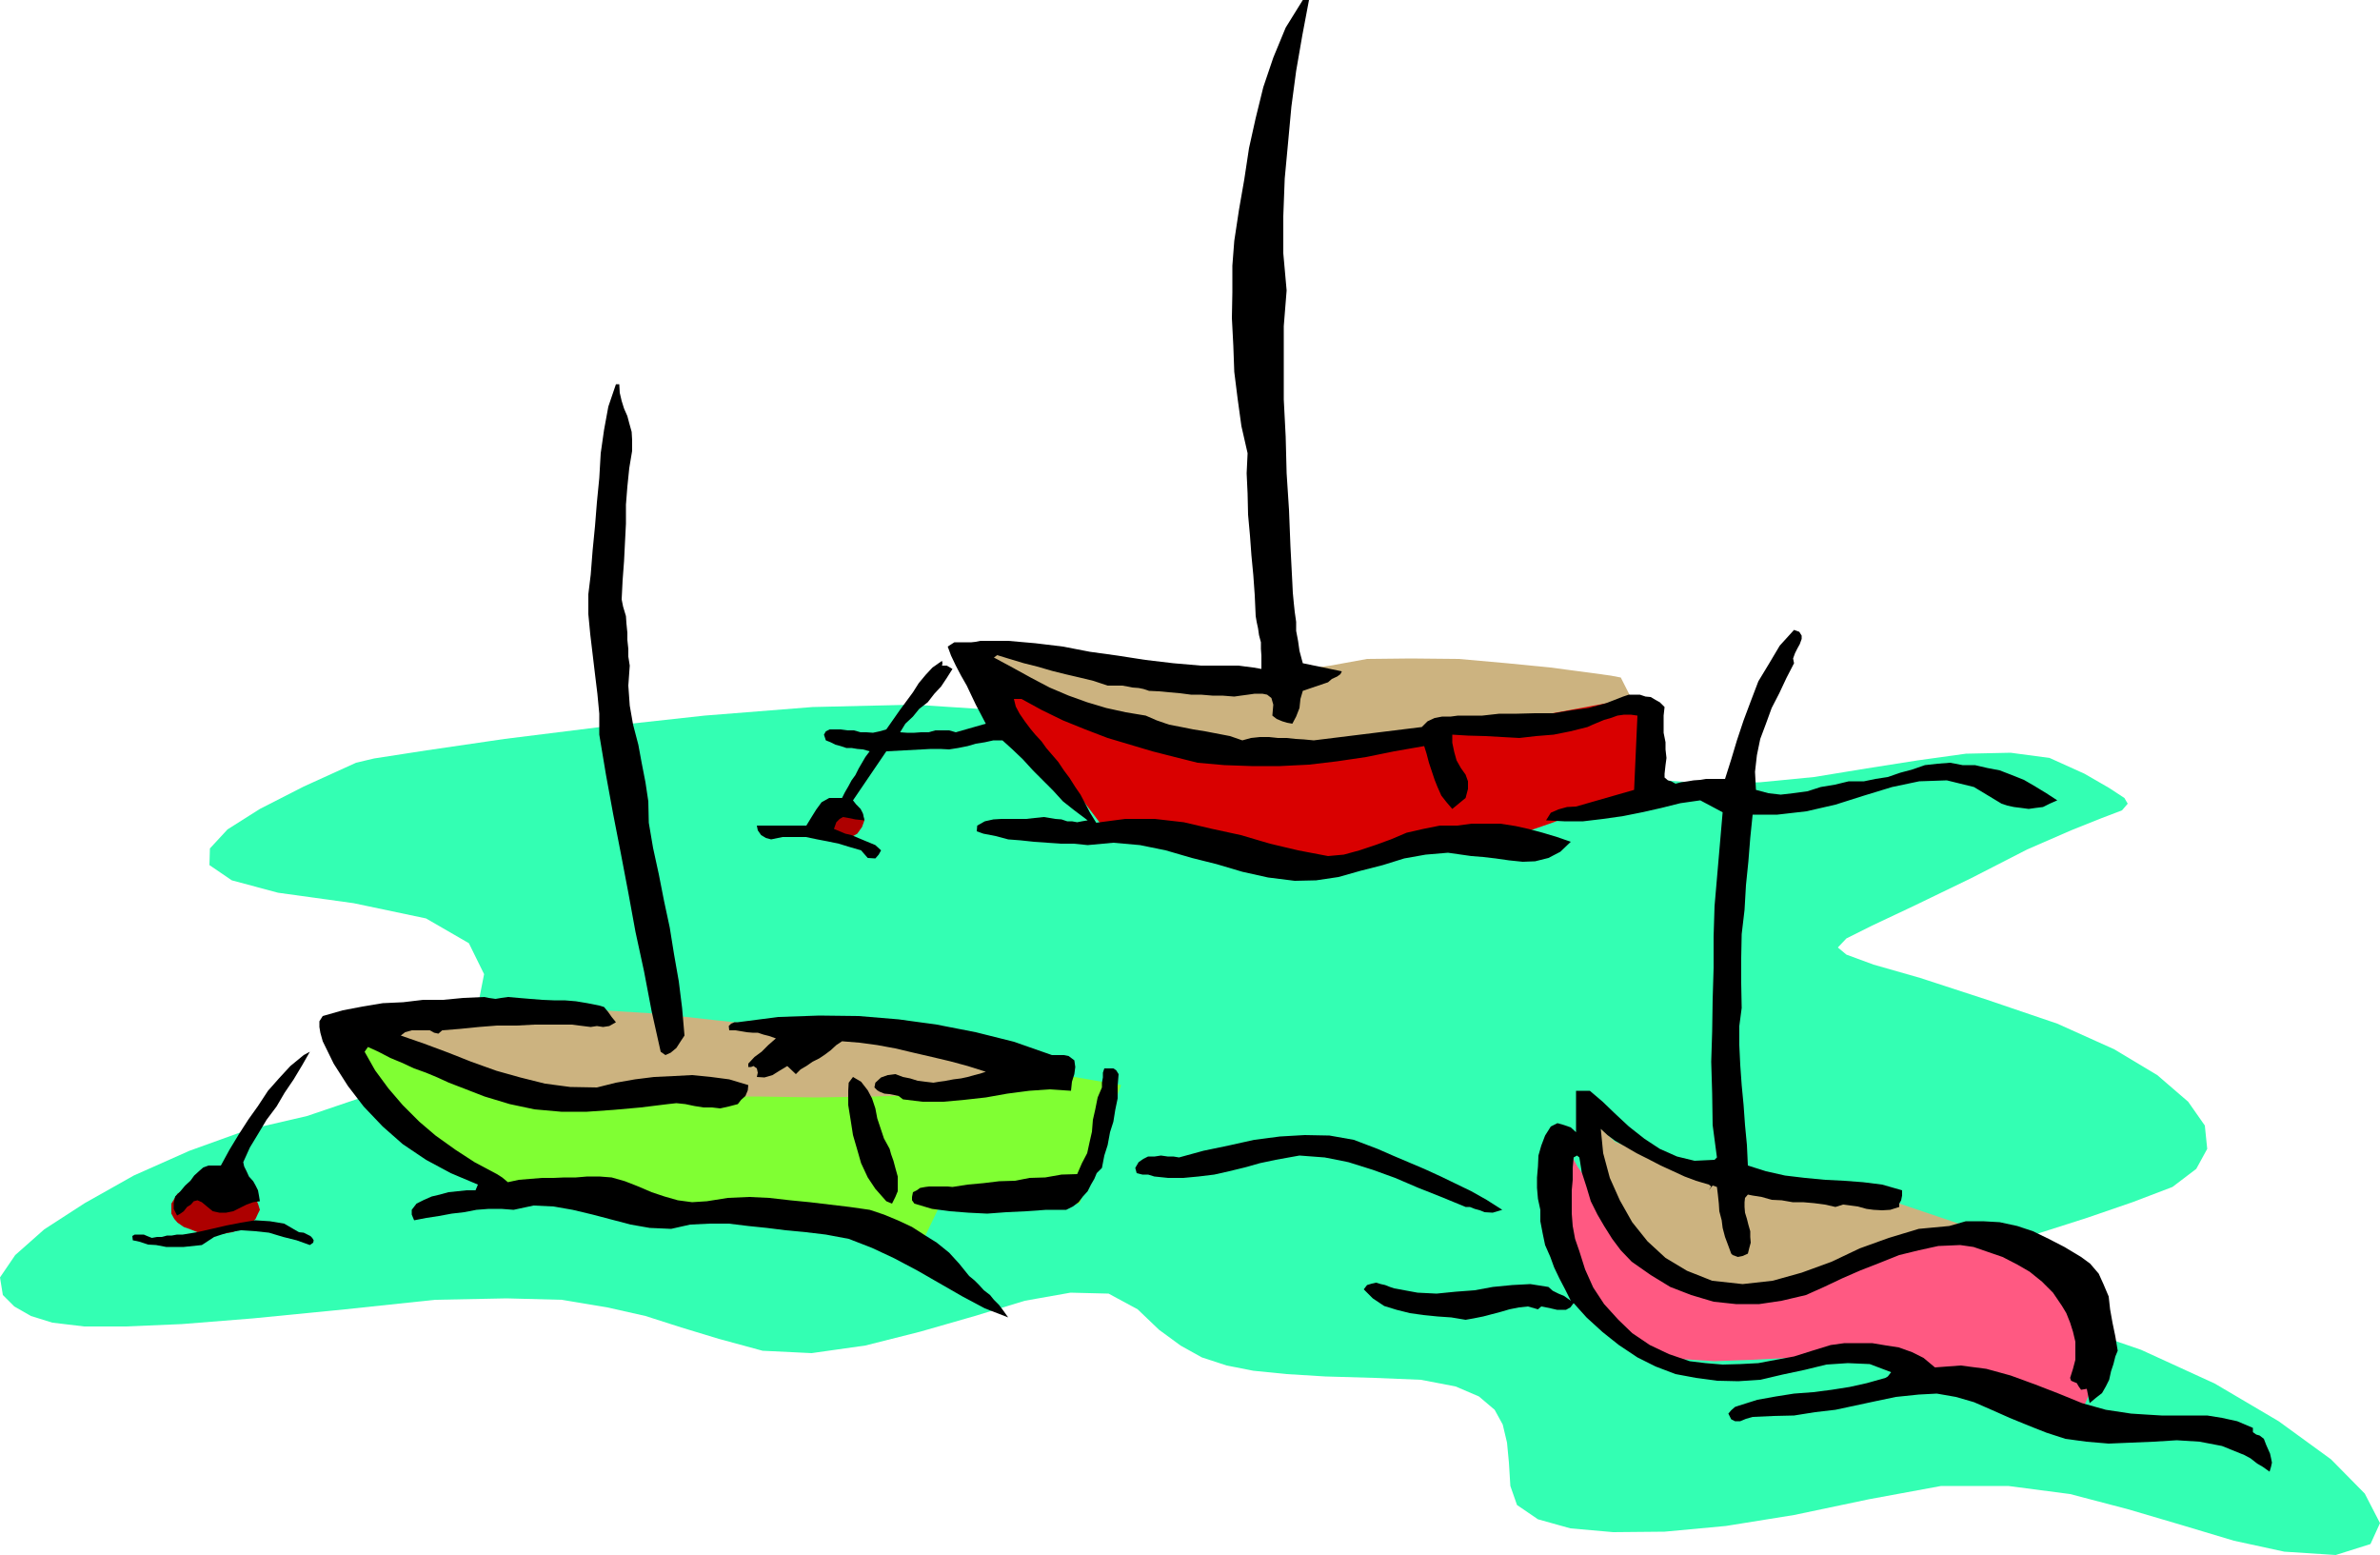
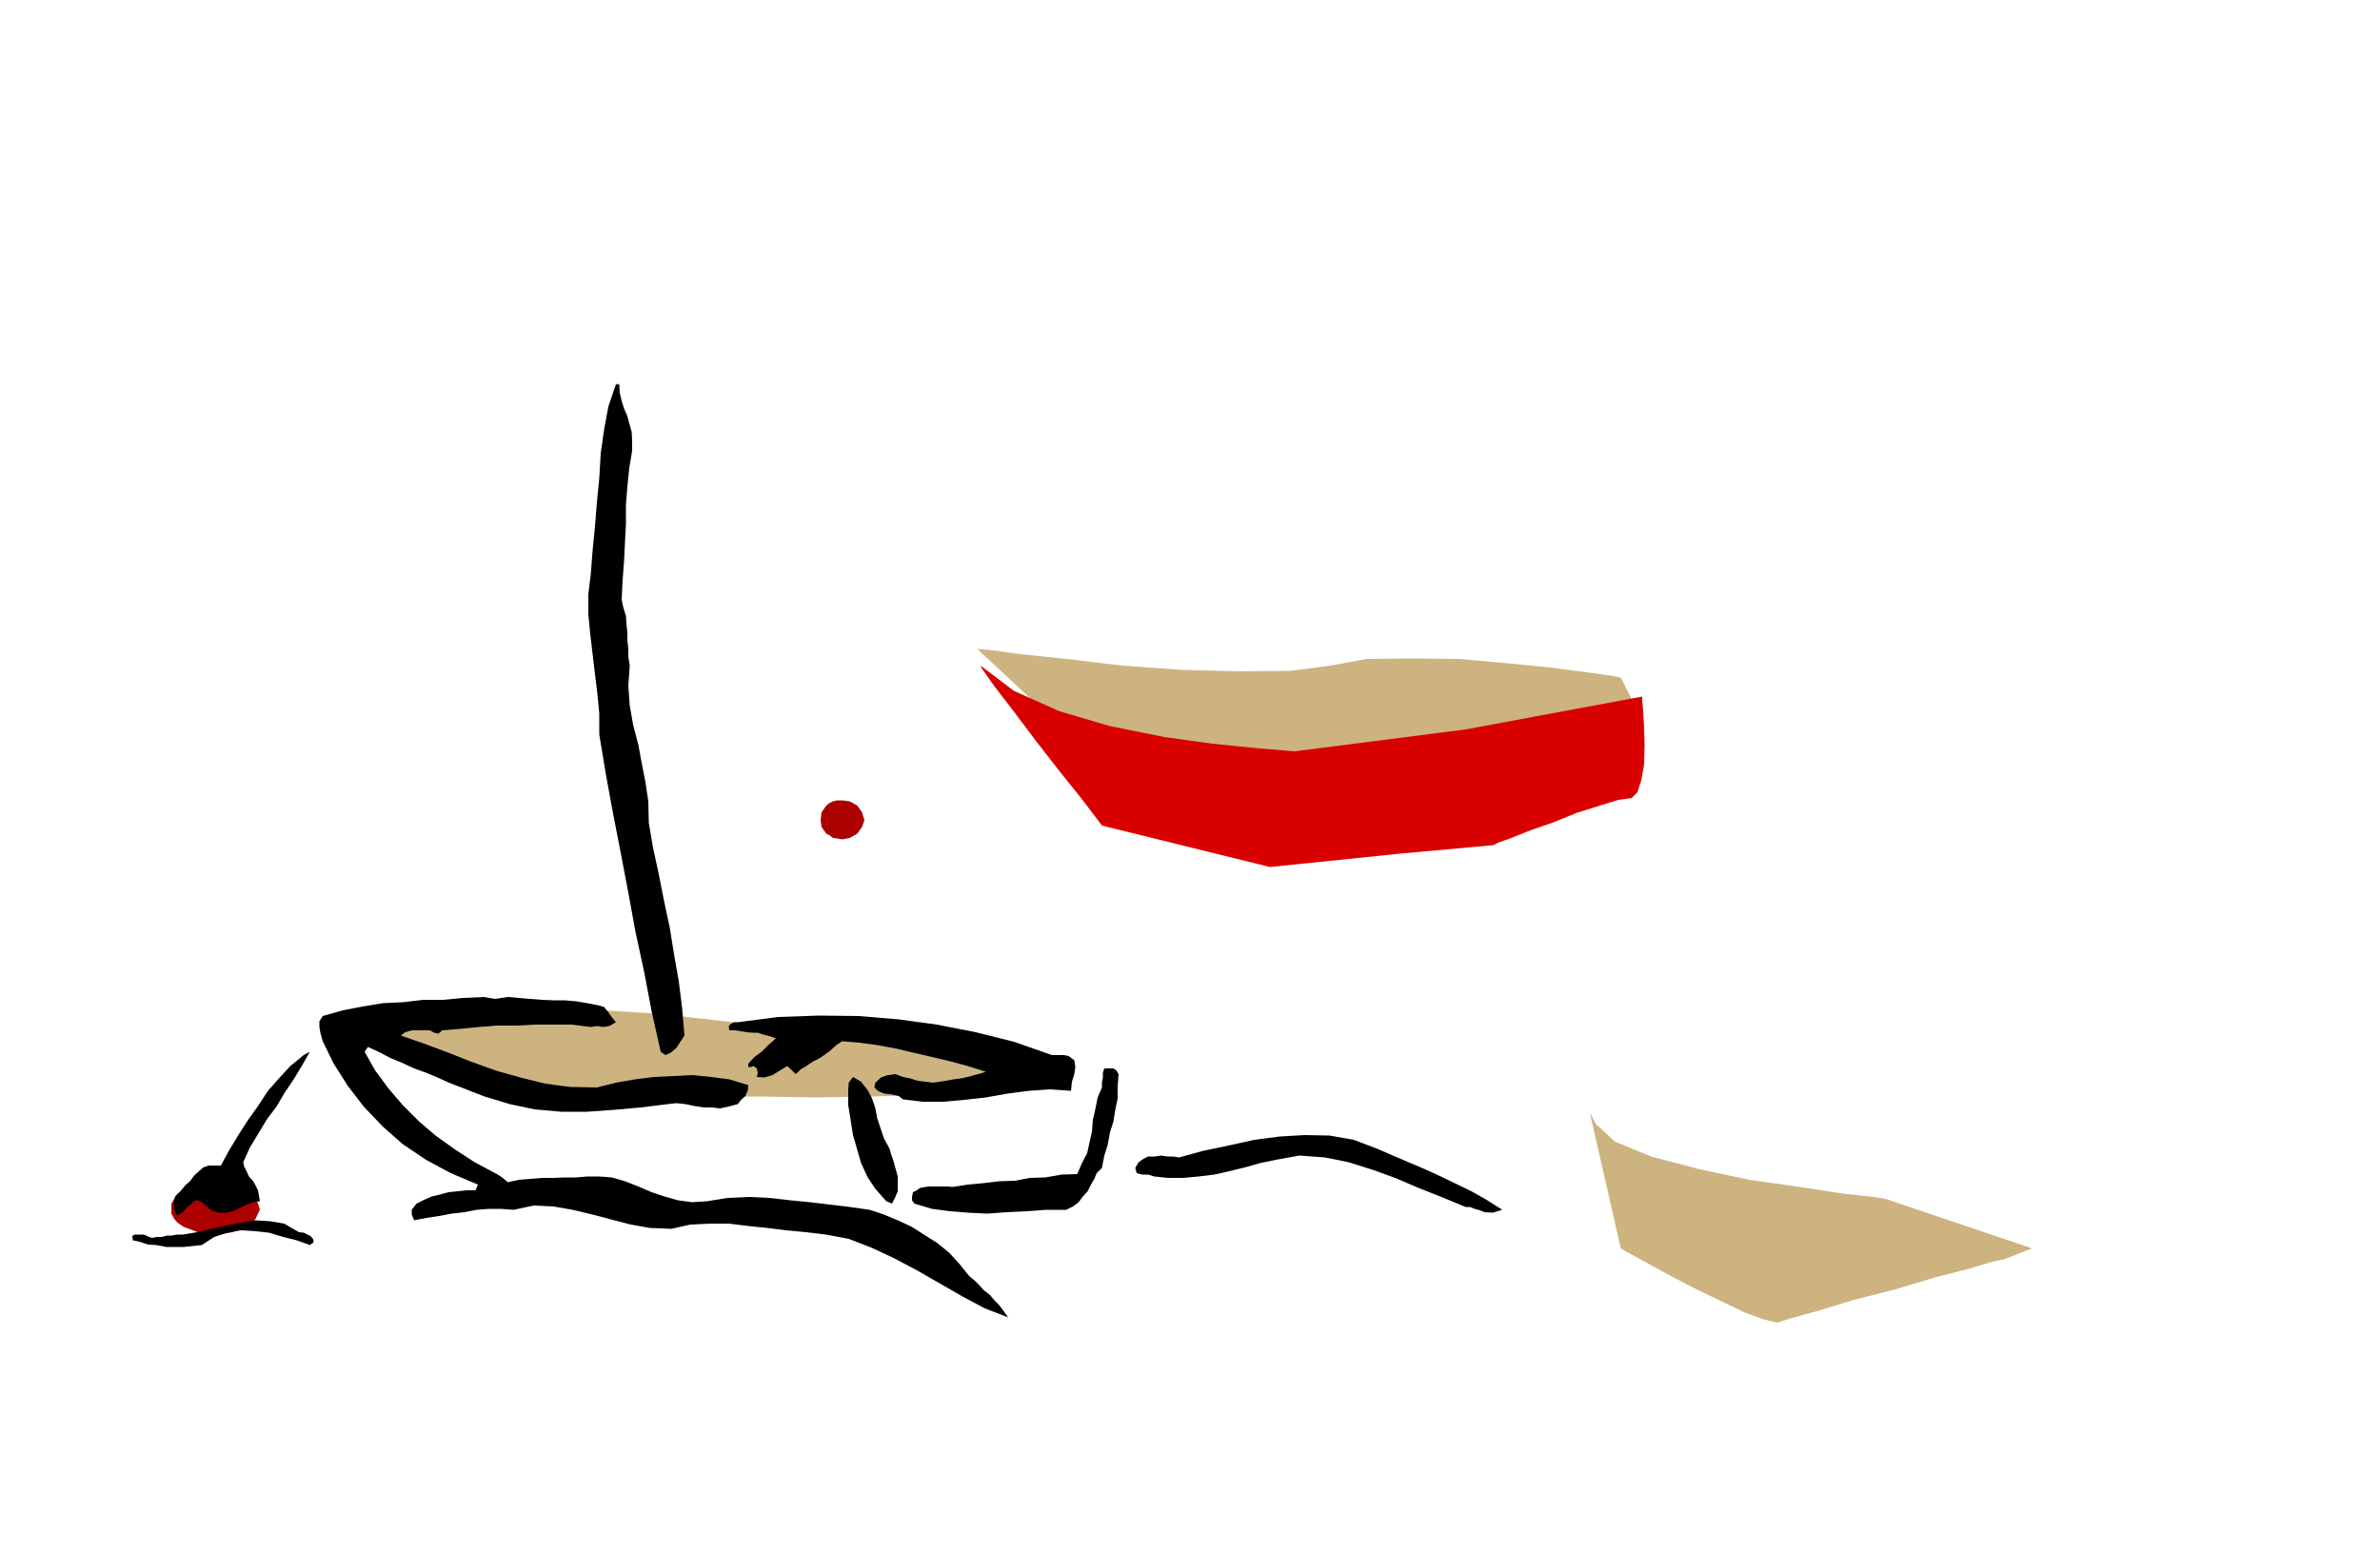
<svg xmlns="http://www.w3.org/2000/svg" height="313.536" viewBox="0 0 360 235.152" width="480">
-   <path style="fill:#33ffb3" d="m171.494 418.713 2.736-.648 7.92-1.224 11.808-1.728 14.472-1.8 15.768-1.728 16.344-1.296 15.264-.36 13.464.864 12.816 1.44 14.4 1.584 14.832 1.656 15.336 1.728 14.688 1.512 13.536 1.368 11.664 1.08 9.576.72 7.776-.216 8.136-.792 7.92-1.296 7.776-1.224 7.272-1.008 6.768-.144 5.904.792 5.256 2.376 3.744 2.16 2.304 1.512.504.864-.864 1.008-3.024 1.152-4.68 1.872-6.624 2.88-8.568 4.392-8.64 4.176-6.264 2.952-3.888 1.944-1.296 1.368 1.296 1.08 4.104 1.512 7.056 2.016 10.152 3.312 10.584 3.6 8.64 3.888 6.48 3.888 4.68 4.032 2.52 3.6.36 3.528-1.656 3.024-3.6 2.736-6.048 2.304-6.912 2.376-6.984 2.232-5.76 2.376-3.888 2.304-.432 2.736 3.888 2.736 9.432 3.456 11.952 4.104 11.16 5.112 9.648 5.688 7.92 5.76 5.112 5.184 2.304 4.464-1.44 3.168-5.256 1.656-7.776-.504-7.632-1.656-7.92-2.376-8.064-2.376-8.784-2.304-9.36-1.224h-10.152l-10.944 2.016-11.304 2.376-10.296 1.656-9.288.864-7.776.072-6.48-.576-4.896-1.368-3.168-2.16-1.008-2.88-.216-3.528-.288-3.024-.648-2.736-1.224-2.232-2.376-2.016-3.528-1.512-5.256-1.008-7.056-.288-7.416-.216-5.832-.36-5.04-.504-4.032-.792-3.744-1.224-3.24-1.8-3.24-2.376-3.24-3.096-4.392-2.376-5.76-.144-6.912 1.224-7.56 2.304-8.28 2.376-8.28 2.088-8.136 1.152-7.416-.36-6.624-1.8-5.688-1.728-5.4-1.728-5.76-1.296-6.912-1.152-8.352-.216-10.8.216-13.608 1.44-13.896 1.368-10.8.864-8.496.36h-6.264l-4.824-.576-3.24-1.008-2.52-1.44-1.728-1.728-.432-2.664 2.304-3.384 4.392-3.888 6.12-3.96 7.416-4.176 8.424-3.744 8.784-3.168 9-2.088 8.28-2.808 7.56-3.744 6.048-4.752 3.888-5.04 1.008-5.112-2.304-4.68-6.48-3.744-10.944-2.304-11.448-1.584-6.984-1.872-3.384-2.304.072-2.52 2.664-2.88 4.896-3.096 6.624-3.384z" transform="translate(-117.638 -303.369)" />
  <path style="fill:#ad0000" d="m245.006 430.305 1.152-.216 1.152-.648.72-1.008.36-1.008-.36-1.224-.72-1.008-1.152-.648-1.152-.144h-.72l-.648.144-.576.288-.432.36-.72 1.008-.144 1.224.144 1.008.72 1.008.432.216.576.432.648.072zm-94.68 59.76 1.224-.144 1.224-.216 1.152-.432 1.008-.36.792-.648.576-.576.36-.792.288-.576-.288-.936-.36-.72-.576-.792-.792-.504-1.008-.576-1.152-.432-1.224-.216h-2.736l-1.296.216-1.08.432-1.008.576-.936.504-.504.792-.432.72v1.512l.432.792.504.576.936.648 1.008.36 1.08.432 1.296.216z" transform="translate(-117.638 -303.369)" />
-   <path style="fill:#80ff33" d="m169.838 462.057.792.792 2.16 2.376 2.952 3.24 3.888 4.032 3.888 3.888 3.888 3.528 3.312 2.592 2.52 1.656 2.088.36 2.808.504 2.88.144 3.096.216h7.2l4.464 1.8h5.328l3.24.072h3.24l3.168.144h2.376l1.512.144 1.512.144 2.736.504 3.528.72 4.032.864 3.744.792 3.24.72 2.376.648.864.216 3.024-6.264 21.24-.504 6.264-17.928-9.504-1.656-4.536-.36-11.592-.72-16.56-1.152-19.008-1.152-19.584-1.008-17.352-.504-13.032.144z" transform="translate(-117.638 -303.369)" />
  <path style="fill:#ccb380" d="m358.118 471.633 4.68 20.52.864.504 2.376 1.296 3.384 1.872 4.248 2.232 4.176 2.016 3.744 1.8 3.024 1.08 1.872.432 2.016-.648 4.176-1.152 5.4-1.656 6.264-1.584 5.976-1.8 5.328-1.368 3.6-1.08 1.512-.288 4.248-1.656-22.176-7.488-1.8-.288-4.608-.504-6.552-1.008-7.632-1.08-7.776-1.656-7.056-1.872-5.472-2.232-2.88-2.664zm-92.664-70.128 1.8.144 4.752.648 6.912.72 8.496 1.008 8.928.648 8.856.216 7.632-.072 6.048-.792 5.544-1.008 6.624-.072 7.272.072 7.272.648 6.552.648 5.472.72 3.672.504 1.512.288 2.52 4.968-.504.432-1.008 1.08-1.656 1.512-1.872 1.872-2.376 1.656L355.67 419l-2.304 1.008-1.872.36-4.392-.36-8.28-.288-10.944-.216-11.88-.144-11.952-.288h-19.728zm-91.44 58.464 1.512.432 2.736 1.44 3.816 1.728 4.608 2.16 5.112 1.728 5.544 1.656 5.904.72 5.904.144 6.552-.648 7.848-.144h8.712l8.856.144 8.424-.144 7.56-.216 5.976-.648 4.176-.864 2.52-1.224 2.016-.792 1.368-.72 1.008-.36.504-.432.36-.072v-.144h.144l-40.536-5.04-2.52-.36-6.12-.648-9.072-1.008-10.44-.648-10.872-.576h-9.648l-7.776.72-4.176 1.8-1.872 1.512-.864.936-.144.432.504.072.648-.36.72-.216.648-.36z" transform="translate(-117.638 -303.369)" />
  <path style="fill:#d90000" d="m265.958 404.025.144.36 1.872 2.664 2.88 3.744 3.528 4.68 3.528 4.536 3.24 4.032 2.304 3.024.864 1.152 25.416 6.264 19.584-2.016 14.256-1.296.648-.36 2.016-.72 2.88-1.152 3.528-1.224 3.528-1.44 3.456-1.08 2.808-.864 2.016-.288.864-.864.576-1.8.432-2.376.072-2.808-.072-2.88-.144-2.376-.144-1.728v-.504l-26.712 4.968-25.848 3.312-1.728-.144-4.32-.36-6.408-.648-7.272-1.008-8.208-1.656-7.632-2.232-6.912-3.096z" transform="translate(-117.638 -303.369)" />
-   <path style="fill:#ff5982" d="m353.15 474.08-.144 1.297.144 3.384.36 4.896.864 5.904 1.368 5.904 2.376 5.472 3.312 4.392 4.608 2.664 5.256.864 5.688.36 5.616-.216 5.688-.288 4.968-.504 4.68-.216 3.744.216 2.88 1.008 1.872.792 1.44.864.936.504.792.504.504.144.504.36.504.216.864.432 1.368.072 2.52.504 3.24.792 3.672.72 3.384.648 3.024.792 2.016.36.864.216.216-.504.792-1.08.864-1.944.864-2.088.36-2.664-.216-2.88-1.152-3.024-2.088-2.88-2.52-2.736-1.656-2.304-1.368-1.872-1.224-1.368-1.8-1.08-2.232-.432h-3.384l-4.68.648-5.472 1.008-5.4 1.368-5.544 1.656-5.04 1.728-4.752 1.512-4.032 1.152-3.384.504-2.232-.288-2.304-1.08-2.448-1.512-2.952-2.16-2.952-2.664-3.384-3.456-3.312-4.032-3.384-4.896z" transform="translate(-117.638 -303.369)" />
-   <path style="fill:#000" d="m460.934 525.92-1.008-.72-.864-.503-1.008-.792-.936-.504-3.384-1.368-3.384-.648-3.456-.216-3.456.216-3.456.144-3.384.144-3.384-.288-3.168-.432-2.88-.936-2.736-1.08-2.808-1.152-2.592-1.152-2.808-1.224-2.736-.792-2.88-.504-2.736.144-3.456.36-3.096.648-3.024.648-3.024.648-3.096.36-3.168.504-3.096.072-3.168.144-1.008.288-.864.36h-.792l-.576-.288-.432-.864.432-.504.576-.504.648-.216 2.736-.864 2.808-.504 2.736-.432 2.88-.216 2.808-.36 2.736-.432 2.592-.576 2.808-.792.36-.216.504-.648-3.24-1.224-3.312-.144-3.24.216-3.24.792-3.384.72-3.384.792-3.312.216-3.24-.072-3.168-.432-3.096-.576-3.024-1.152-2.736-1.368-2.808-1.872-2.448-1.944-2.448-2.232-1.944-2.16-.504.648-.648.36h-1.368l-.936-.216-.72-.144-.72-.144-.504.432-1.512-.432-1.368.144-1.44.288-1.224.36-1.368.36-1.368.36-1.44.288-1.224.216-2.16-.36-2.088-.144-2.16-.216-2.016-.288-2.016-.504-1.872-.576-1.728-1.152-1.368-1.368.504-.648.72-.216.648-.144.72.216.648.144.72.288.648.216.792.144 2.736.504 2.88.144 2.88-.288 2.88-.216 2.736-.504 2.952-.288 2.736-.144 2.736.432.648.576.864.432.864.36 1.008.72-.864-1.728-.864-1.656-.792-1.656-.576-1.584-.792-1.8-.36-1.728-.36-1.872v-1.728l-.36-1.656-.144-1.656v-1.584l.144-1.656.072-1.656.432-1.512.576-1.512.864-1.368 1.008-.504 1.008.288 1.008.36.792.72v-6.264h2.088l1.944 1.656 1.944 1.872 2.016 1.872 2.376 1.872 2.304 1.512 2.592 1.152 2.664.648 3.024-.144.36-.36-.648-4.896-.072-4.752-.144-4.824.144-4.608.072-4.752.144-4.824v-4.752l.144-4.608 1.224-14.184-3.384-1.8-3.024.432-2.88.72-2.88.648-2.88.576-3.024.432-3.024.36h-2.88l-2.736-.144.72-1.152 1.152-.504 1.296-.36 1.368-.072 8.784-2.52.504-11.232-1.008-.144h-1.008l-1.008.144-1.008.36-1.008.288-.864.36-.864.36-.792.36-2.592.648-2.52.504-2.664.216-2.52.288-2.592-.144-2.52-.144-2.664-.072-2.376-.144v1.224l.288 1.368.36 1.296.648 1.152.72 1.008.36 1.008v1.152l-.36 1.368-2.016 1.656-.864-1.008-.792-1.008-.576-1.296-.432-1.08-.432-1.296-.432-1.296-.36-1.368-.36-1.152-4.536.792-4.248.864-4.392.648-4.248.504-4.392.216h-4.32l-4.104-.144-4.032-.36-3.456-.864-3.384-.864-3.384-1.008-3.384-1.008-3.384-1.296-3.384-1.368-3.24-1.584-3.024-1.656h-1.152l.288 1.152.576 1.08.792 1.152.864 1.152.72.864.936 1.008.72 1.008.864 1.008.936 1.08.864 1.296.864 1.152.864 1.368.792 1.152.72 1.368.72 1.368.936 1.512 4.392-.576h4.464l4.392.504 4.32 1.008 4.32.936 4.392 1.296 4.248 1.008 4.536.864 2.376-.216 2.376-.648 2.376-.792 2.376-.864 2.376-1.008 2.52-.576 2.52-.504h2.664l2.088-.288h4.392l2.304.36 1.944.432 2.16.576 2.16.648 2.088.72-1.584 1.512-1.8.936-2.016.504-1.872.072-2.088-.216-2.016-.288-1.872-.216-1.8-.144-3.528-.504-3.384.288-3.24.576-3.24 1.008-3.384.864-3.312.936-3.384.504-3.24.072-4.032-.504-3.888-.864-3.888-1.152-3.744-.936-3.96-1.152-3.888-.792-4.032-.36-3.888.36-2.088-.216h-2.016l-2.016-.144-2.016-.144-2.016-.216-1.872-.144-1.872-.504-1.872-.36-1.008-.36.072-.864 1.152-.648 1.296-.288 1.224-.072h3.744l1.296-.144 1.368-.144.864.144.864.144.936.072.864.288h.72l.792.144.72-.144.864-.144-2.016-1.512-1.728-1.368-1.512-1.656-1.512-1.512-1.512-1.512-1.512-1.656-1.584-1.512-1.512-1.368h-1.368l-1.296.288-1.368.216-1.224.36-1.44.288-1.368.216-1.368-.072h-1.368l-6.768.36-5.04 7.416.504.648.648.648.36.72.216 1.008-1.368-.144-1.08-.216-.792-.144-.504.288-.504.504-.36 1.008.864.36.864.36.936.216 1.008.432.864.36.864.36.864.36.864.792-.36.648-.504.576-1.152-.072-1.008-1.152-1.728-.504-1.656-.504-1.728-.36-1.512-.288-1.728-.36h-3.528l-1.728.36-.792-.216-.72-.432-.504-.72-.144-.72h7.488l.792-1.296.72-1.152.792-1.08 1.152-.648h1.944l.432-.864.504-.864.504-.936.576-.792.504-1.008.504-.864.504-.864.648-.864-1.008-.288-.864-.072-.864-.144h-.792l-.864-.288-.792-.216-.72-.36-.72-.288-.288-.864.288-.504.576-.288h1.656l1.008.144h1.008l1.008.288h.864l1.008.072 1.008-.216 1.008-.288 1.008-1.44 1.008-1.44 1.008-1.368 1.008-1.368.864-1.368 1.08-1.296 1.008-1.08 1.44-1.008.072.36-.072.36h.72l.864.504-.864 1.368-.864 1.296-1.008 1.08-1.008 1.296-1.296 1.008-.936 1.152-1.152 1.08-.792 1.296 1.008.072h1.152l1.008-.072h1.152l1.008-.288h2.088l1.008.288 4.536-1.296-.792-1.512-.72-1.368-.72-1.512-.648-1.368-.864-1.512-.792-1.512-.72-1.512-.504-1.368 1.008-.648h2.592l.648-.072.72-.144h4.176l4.104.36 4.176.504 4.104.792 4.176.576 4.176.648 4.248.504 4.176.36h5.616l1.152.144 1.152.144 1.224.216v-2.016l-.072-1.008v-1.008l-.288-1.08-.144-1.008-.216-1.008-.144-.864-.144-3.168-.216-3.024-.288-3.024-.216-2.952-.288-3.168-.072-3.168-.144-3.096.144-3.024-.936-4.104-.576-4.176-.504-4.032-.144-3.96-.216-4.176.072-3.888v-4.032l.288-3.744.72-4.752.792-4.536.72-4.752 1.008-4.536 1.152-4.68 1.512-4.464 1.872-4.536 2.592-4.176h.936l-1.008 5.328-.936 5.4-.72 5.4-.504 5.472-.504 5.4-.216 5.688v5.616l.504 5.616-.432 5.4v11.088l.288 5.616.144 5.544.36 5.544.216 5.472.288 5.544.072 1.512.144 1.512.144 1.368.216 1.512v1.368l.288 1.512.216 1.512.504 1.872 5.904 1.224-.216.432-.504.36-.792.36-.576.504-3.816 1.296-.36 1.224-.144 1.368-.504 1.296-.576 1.08-.792-.144-.72-.216-.864-.36-.648-.504.144-1.656-.288-1.008-.648-.504-.72-.144h-1.152l-1.008.144-1.08.144-1.008.144-1.8-.144h-1.512l-1.728-.144h-1.512l-1.656-.216-1.656-.144-1.512-.144-1.512-.072-.864-.288-.72-.144-.936-.072-.72-.144-.792-.144h-2.232l-2.16-.72-2.088-.504-2.16-.504-2.016-.504-2.232-.648-2.016-.504-2.16-.648-1.872-.576-.504.36 2.808 1.512 2.88 1.584 2.736 1.44 2.88 1.224 2.808 1.008 2.88.864 2.952.648 3.024.504 1.656.72 1.872.648 1.872.36 1.8.36 1.8.288 1.872.36 1.872.36 1.872.648 1.296-.36 1.368-.144h1.368l1.368.144h1.296l1.368.144 1.224.072 1.512.144 16.344-2.016.864-.864 1.08-.504 1.152-.216h1.296l1.08-.144h3.672l2.592-.288h2.664l2.736-.072h2.808l2.592-.432 2.664-.36 2.664-.72 2.592-1.008.864-.288h1.656l.864.288.792.072.72.432.648.36.72.72-.144 1.296v2.592l.288 1.44v1.08l.144 1.296-.144 1.08-.144 1.296v.576l.504.432.504.144.648.36.864-.216 1.008-.144.864-.144 1.008-.072.864-.144h2.88l.936-2.952.864-2.88 1.008-3.024 1.08-2.88 1.152-3.024 1.656-2.736 1.584-2.664 2.16-2.376.792.288.36.576v.504l-.288.792-.36.648-.36.72-.288.792.144.72-1.152 2.232-1.08 2.304-1.152 2.232-.864 2.376-.864 2.304-.504 2.448-.288 2.52.144 2.736 1.872.504 1.872.216 1.872-.216 2.16-.288 2.016-.648 2.16-.36 2.088-.504h2.304l1.728-.36 1.872-.288 1.872-.648 1.872-.504 1.872-.648 1.944-.216 1.872-.144 1.872.36h1.872l1.872.432 1.872.36 1.872.72 1.8.72 1.728 1.008 1.656 1.008 1.656 1.08-1.152.504-1.008.504-1.152.144-1.008.144-1.08-.144-1.152-.144-1.008-.216-.864-.288-4.176-2.52-4.104-1.008-4.176.144-4.104.864-4.248 1.296-4.32 1.368-4.392 1.008-4.392.504h-3.744l-.36 3.528-.288 3.6-.36 3.528-.216 3.744-.432 3.672-.072 3.6v3.816l.072 3.744-.36 2.736v2.88l.144 3.024.216 3.024.288 3.024.216 3.024.288 3.024.144 3.096 2.736.864 2.88.648 3.024.36 3.024.288 2.88.144 2.88.216 2.88.36 3.024.864v.792l-.144.72-.288.504v.504l-1.368.432-1.224.072-1.296-.072-1.08-.144-1.296-.36-1.08-.144-1.152-.144-1.152.36-1.584-.36-1.656-.216-1.656-.144h-1.584l-1.656-.288-1.512-.072-1.512-.432-1.368-.216-.72-.144-.432.504-.072.648v.72l.072.864.288.936.216.864.288 1.008v.864l.072.864-.216.792-.216.864-.792.36-.72.144-.792-.288-.216-.216-.504-1.368-.432-1.152-.36-1.368-.144-1.152-.36-1.368-.072-1.152-.144-1.368-.144-1.152-.648-.216-.576.72.36-.576-.36-.288-1.944-.576-1.728-.648-1.872-.864-1.728-.792-1.944-1.008-1.728-.864-1.728-1.008-1.512-.864-1.152-.864-1.008-.936.36 3.672 1.008 3.744 1.512 3.384 1.872 3.312 2.304 2.88 2.736 2.52 3.24 1.944 3.816 1.512 4.608.504 4.536-.504 4.392-1.224 4.536-1.656 4.248-2.016 4.392-1.584 4.536-1.368 4.608-.432 2.52-.72h2.592l2.52.144 2.664.576 2.376.792 2.376 1.152 2.376 1.224 2.52 1.512 1.368 1.008 1.296 1.512.72 1.584.792 1.872.216 1.944.36 2.016.432 2.088.36 2.16-.36.864-.288 1.152-.36 1.08-.288 1.296-.504 1.008-.576 1.008-.936.72-.936.792-.432-2.16-.864.144-.36-.504-.288-.504-.36-.144-.504-.216-.144-.432.432-1.368.36-1.368v-2.736l-.36-1.512-.432-1.368-.576-1.44-.648-1.08-1.368-2.016-1.656-1.656-1.872-1.512-1.872-1.08-2.232-1.152-2.304-.792-2.088-.72-2.016-.288-3.312.144-2.952.648-2.952.72-2.88 1.152-2.952 1.152-2.808 1.224-2.736 1.296-2.736 1.224-3.672.864-3.384.504h-3.528l-3.384-.36-3.384-1.008-3.168-1.224-2.952-1.8-2.88-2.016-1.656-1.728-1.296-1.728-1.224-1.944-1.008-1.728-1.008-2.016-.648-2.16-.72-2.232-.36-2.232-.36-.288-.504.288-.144 1.584v1.8l-.144 1.584v3.528l.144 1.872.36 1.944.648 1.872.864 2.736 1.224 2.736 1.656 2.52 2.16 2.376 2.088 2.016 2.664 1.8 2.88 1.368 3.168 1.08 2.376.288 2.592.216 2.664-.072 2.736-.144 2.664-.504 2.736-.504 2.736-.864 2.808-.864 2.088-.288h4.176l2.16.36 1.872.288 2.016.72 1.728.864 1.728 1.44 3.888-.288 3.888.504 3.672 1.008 3.744 1.368 3.528 1.368 3.528 1.44 3.6 1.008 3.816.576 2.232.144 2.376.144h6.912l2.232.36 2.304.504 2.376 1.008v.648l.504.36.504.144.648.504.36.936.576 1.296.144.648.144.72-.144.648z" transform="translate(-117.638 -303.369)" />
  <path style="fill:#000" d="m339.326 485.889-3.672-1.512-3.456-1.368-3.528-1.512-3.384-1.224-3.672-1.152-3.6-.72-3.816-.288-3.6.648-2.376.504-2.304.648-2.376.576-2.232.504-2.376.288-2.304.216h-2.304l-2.088-.216-.936-.288h-.864l-.864-.216-.216-.792.504-.864.72-.504.72-.36h1.008l.936-.144 1.008.144h.864l.864.144 3.672-1.008 3.816-.792 3.888-.864 3.888-.504 3.744-.216 3.744.072 3.672.648 3.6 1.368 2.304 1.008 2.376 1.008 2.376 1.008 2.52 1.152 2.232 1.08 2.376 1.152 2.304 1.296 2.376 1.512-1.44.432-1.224-.072-.72-.288-.792-.216-.72-.288zm-55.008-5.904-.792.792-.36.864-.504.864-.504 1.008-.72.792-.648.864-.864.648-1.008.504h-3.024l-3.024.216-3.024.144-2.88.216-2.88-.144-2.736-.216-2.736-.36-2.664-.792-.36-.504v-.504l.144-.72.576-.288.504-.36.792-.144.576-.072h2.808l.72.072 2.304-.36 2.376-.216 2.376-.288 2.376-.072 2.232-.432 2.376-.072 2.448-.432 2.376-.072.72-1.656.792-1.512.36-1.656.36-1.584.144-1.8.36-1.584.36-1.8.648-1.512v-.72l.144-.792v-.72l.216-.648h1.368l.432.288.36.576-.144 1.8v1.872l-.36 1.728-.288 1.8-.504 1.584-.36 1.944-.504 1.584z" transform="translate(-117.638 -303.369)" />
  <path style="fill:#000" d="m279.638 468.32-3.24-.215-3.096.216-3.312.432-3.24.576-3.24.36-3.168.288h-3.168l-2.952-.36-.648-.504-.648-.144-.72-.144-.792-.072-.72-.288-.36-.216-.432-.432.144-.72.864-.792 1.008-.36 1.152-.144 1.152.432 1.08.216 1.152.36 1.152.144 1.224.144.864-.144 1.008-.144 1.152-.216 1.152-.144 1.008-.216 1.008-.288.864-.216.864-.288-2.736-.864-2.664-.72-2.736-.648-2.808-.648-2.736-.648-2.736-.504-2.664-.36-2.664-.216-.864.576-.864.792-.864.648-.864.576-1.008.504-.936.648-.864.504-.72.72-1.296-1.224-1.08.648-1.152.72-1.224.36-1.152-.072.144-.648-.144-.648-.504-.36-.36.144h-.432v-.504l.936-1.008 1.08-.792 1.008-1.008 1.152-1.008-1.008-.36-.864-.216-.864-.288h-.792l-.864-.072-.864-.144-.864-.144h-.936l-.072-.648.36-.36.504-.216h.504l6.12-.792 6.192-.216 5.976.072 6.048.504 5.76.792 5.904 1.152 5.76 1.44 5.76 2.016h1.8l.72.144.864.648.144 1.008-.144 1.08-.36 1.152zm-9.504 34.273-3.528-1.368-3.384-1.8-3.384-1.944-3.384-1.944-3.528-1.872-3.384-1.584-3.528-1.368-3.456-.648-3.024-.36-3.024-.288-2.88-.36-2.808-.288-2.952-.36h-2.88l-2.952.144-2.88.648-3.24-.144-2.88-.504-3.024-.792-2.736-.72-3.024-.72-2.88-.504-3.024-.144-3.024.648-1.872-.144h-1.872l-1.872.144-1.872.36-1.872.216-1.944.36-1.872.288-1.872.36-.36-.864v-.72l.72-.936 1.152-.576 1.152-.504 1.224-.288 1.296-.36 1.368-.144 1.368-.144h1.368l.36-.864-4.104-1.728-3.744-2.016-3.528-2.376-3.024-2.664-2.88-3.024-2.376-3.096-2.16-3.384-1.656-3.384-.36-1.296-.144-.864v-.864l.504-.792 3.024-.864 3.024-.576 3.024-.504 3.096-.144 3.024-.36h3.024l3.024-.288 3.168-.144.72.144 1.008.144.864-.144 1.008-.144 1.656.144 1.728.144 1.8.144 1.728.072h1.656l1.728.144 1.728.288 1.8.36.72.216.648.792.504.72.648.792-1.008.576-.936.144-.936-.144-.936.144-2.88-.36h-5.616l-2.736.144h-2.952l-2.736.216-2.88.288-2.664.216-.576.504-.648-.144-.648-.36h-2.736l-1.008.288-.648.504 3.528 1.224 3.672 1.368 3.456 1.368 3.816 1.368 3.6 1.008 3.744.936 3.816.504 4.032.072 2.88-.72 2.88-.504 2.88-.36 3.024-.144 2.736-.144 2.88.288 2.736.36 2.88.864-.072.792-.36.864-.648.576-.504.648-1.368.36-1.296.288-1.224-.144h-1.296l-1.368-.216-1.368-.288-1.368-.144-1.296.144-4.104.504-4.032.36-4.104.288h-3.888l-4.032-.36-3.744-.792-3.816-1.152-3.528-1.368-1.872-.72-1.728-.792-1.728-.72-1.8-.648-1.872-.864-1.728-.72-1.8-.936-1.584-.72-.504.72 1.584 2.808 2.016 2.736 2.16 2.52 2.52 2.52 2.448 2.088 3.024 2.16 2.88 1.872 3.384 1.8.792.504.864.72 1.656-.36 1.728-.144 1.8-.144h1.728l1.656-.072h1.728l1.728-.144h1.8l1.872.144 2.016.576 2.016.792 2.016.864 1.944.648 2.016.576 2.16.288 2.232-.144 3.168-.504 3.24-.144 3.024.144 3.168.36 2.952.288 3.024.36 3.024.36 3.024.432 2.16.72 2.088.864 2.16 1.008 2.016 1.296 1.728 1.08 1.872 1.512 1.512 1.656 1.512 1.872.792.648.72.72.72.792.936.72.576.72.792.792.648.864z" transform="translate(-117.638 -303.369)" />
  <path style="fill:#000" d="m252.566 485.385-.864-.36-1.656-1.872-1.152-1.728-1.008-2.16-.576-2.016-.648-2.232-.36-2.304-.36-2.232v-2.16l.072-1.224.648-.864 1.224.72 1.008 1.296.648 1.224.504 1.512.288 1.512.504 1.512.504 1.512.864 1.584.216.792.36 1.008.288 1.08.36 1.296v2.232l-.36.864zm-40.896-91.368.216 1.08.432 1.44.072 1.08.144 1.44v1.08l.144 1.368v1.152l.216 1.368-.216 3.024.216 3.024.504 2.88.792 3.024.504 2.736.576 2.952.432 2.88.072 3.24.648 3.816.864 3.96.792 4.032.864 4.032.648 4.032.72 4.104.504 4.032.36 4.176-.576.864-.648 1.008-.864.72-.792.36-.72-.504-1.368-6.12-1.152-6.048-1.296-5.976-1.08-5.904-1.152-6.048-1.152-5.904-1.08-5.904-1.008-6.048v-3.168l-.288-3.024-.36-2.952-.36-3.024-.36-3.024-.288-3.024v-3.024l.36-2.952.288-3.672.36-3.672.288-3.6.36-3.672.216-3.744.504-3.528.648-3.528 1.152-3.384h.504l.072 1.296.288 1.224.36 1.152.504 1.152.288 1.08.36 1.296.072 1.224v1.656l-.432 2.592-.288 2.808-.216 2.736v2.88l-.144 2.808-.144 2.88-.216 2.88zm-57.24 85.103.144.649.36.72.36.792.648.72.36.648.36.72.144.792.144.864-1.008.144-1.008.36-1.008.504-1.008.504-1.08.216h-1.008l-1.008-.216-.792-.648-.864-.72-.648-.288-.576.144-.432.504-.576.36-.504.648-.504.36-.504.288-.504-1.008v-.864l.216-1.008.792-.792.72-.864.792-.72.576-.792.792-.72.576-.504.792-.288h1.872l1.296-2.376 1.44-2.376 1.44-2.232 1.44-2.016 1.512-2.304 1.656-1.872 1.728-1.872 2.016-1.656.936-.504-1.152 2.016-1.296 2.16-1.368 2.016-1.224 2.088-1.512 2.016-1.296 2.16-1.224 2.016zm10.08 12.529-2.016-.72-2.016-.504-2.16-.648-2.016-.216-2.232-.144-2.016.36-2.016.648-1.872 1.224-1.368.144-1.368.144h-2.664l-1.512-.288-1.224-.072-1.296-.432-1.008-.216-.072-.648.36-.216h1.368l.504.216.72.288.792-.144h.72l.792-.216h.72l.792-.144h.864l2.16-.36 2.232-.504 2.16-.504 2.232-.432 2.16-.36 2.232.144 2.16.36 2.232 1.296.72.072 1.008.504.288.288.216.36-.072.36z" transform="translate(-117.638 -303.369)" />
</svg>